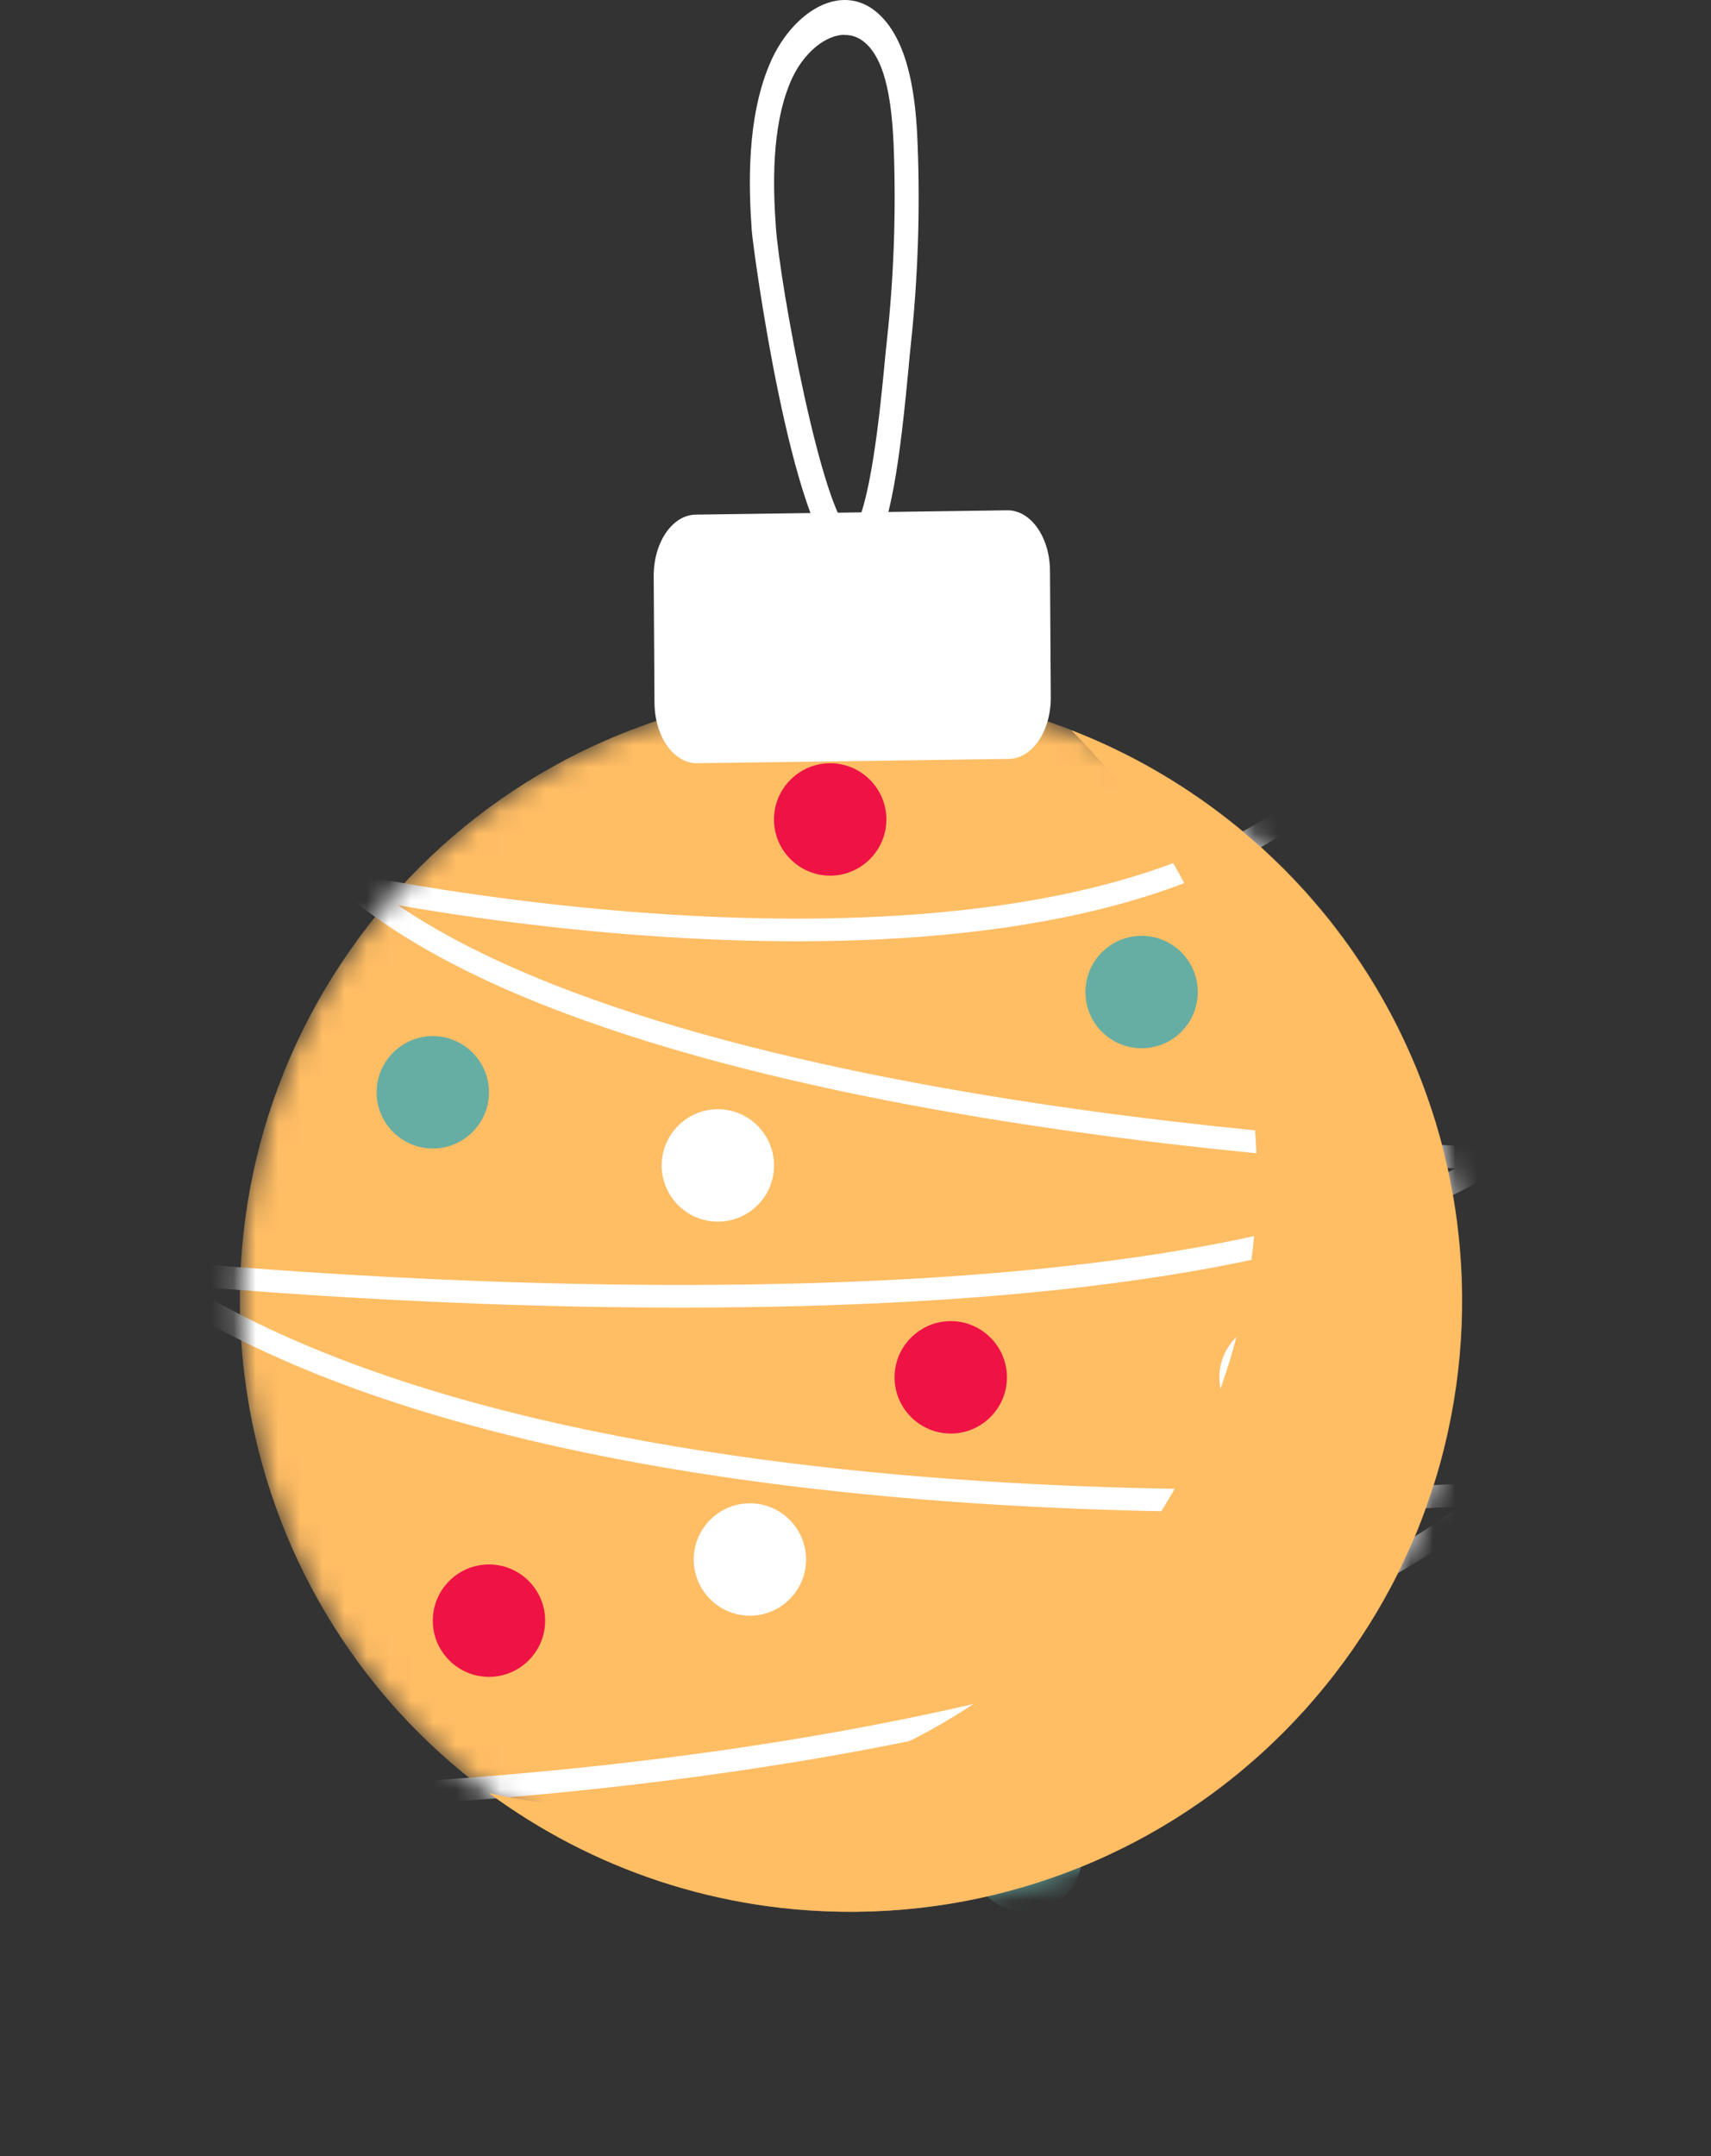
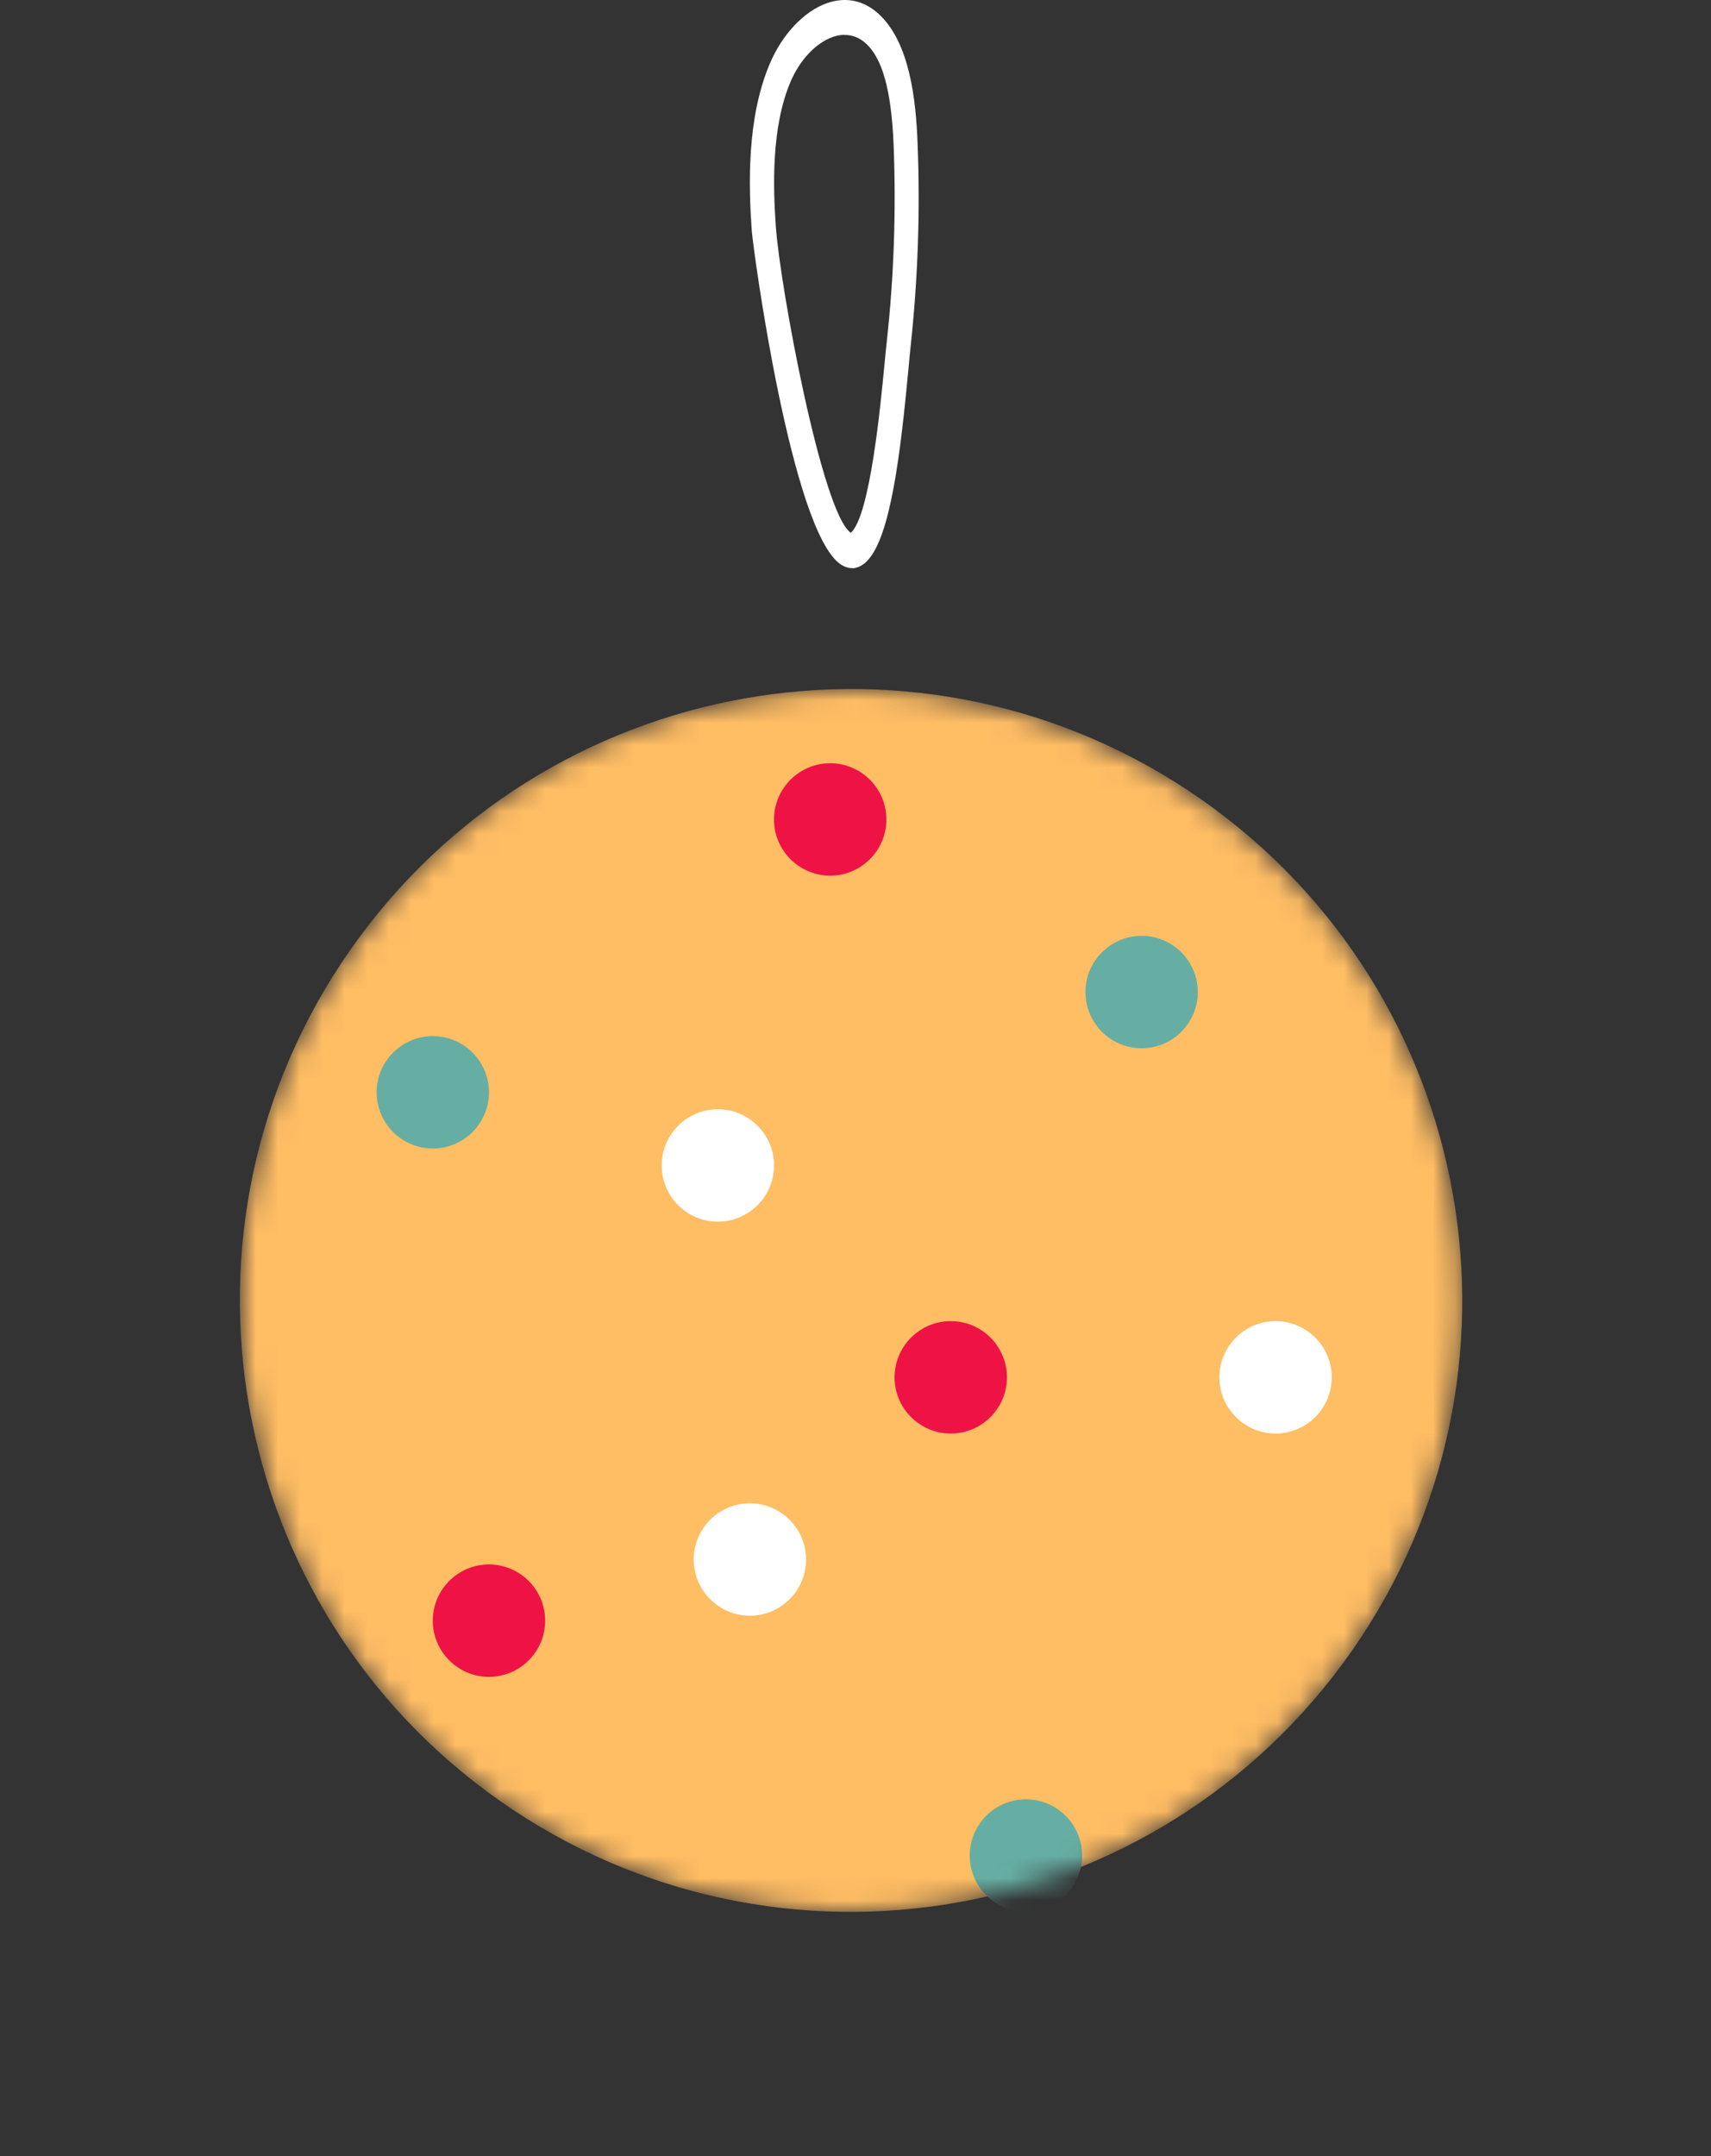
<svg xmlns="http://www.w3.org/2000/svg" width="77" height="97" viewBox="0 0 77 97" fill="none">
  <rect x="0" y="0" width="77" height="97" fill="#333333" stroke="none" />
  <mask id="mask0_558_638" style="mask-type:luminance" maskUnits="userSpaceOnUse" x="10" y="30" width="56" height="57">
    <path d="M60.843 74.257C69.544 61.807 66.505 44.66 54.055 35.959C41.605 27.257 24.457 30.296 15.756 42.746C7.054 55.196 10.093 72.343 22.543 81.045C34.994 89.746 52.141 86.707 60.843 74.257Z" fill="white" />
  </mask>
  <g mask="url(#mask0_558_638)">
    <path d="M60.843 74.257C69.544 61.807 66.505 44.66 54.055 35.959C41.605 27.257 24.457 30.296 15.756 42.746C7.054 55.196 10.093 72.343 22.543 81.045C34.994 89.746 52.141 86.707 60.843 74.257Z" fill="#FFBD64" />
    <path d="M22.006 49.139C22.006 50.532 20.871 51.667 19.478 51.667C18.084 51.667 16.949 50.532 16.949 49.139C16.949 47.745 18.084 46.61 19.478 46.61C20.871 46.61 22.006 47.745 22.006 49.139Z" fill="#66AEA3" />
    <path d="M24.533 72.907C24.533 74.3 23.398 75.435 22.005 75.435C20.611 75.435 19.477 74.3 19.477 72.907C19.477 71.513 20.611 70.378 22.005 70.378C23.398 70.378 24.533 71.513 24.533 72.907Z" fill="#EF1245" />
    <path d="M36.276 70.156C36.276 71.549 35.141 72.684 33.747 72.684C32.354 72.684 31.219 71.549 31.219 70.156C31.219 68.762 32.354 67.627 33.747 67.627C35.141 67.627 36.276 68.762 36.276 70.156Z" fill="white" />
    <path d="M59.932 61.96C59.932 63.354 58.797 64.489 57.403 64.489C56.01 64.489 54.875 63.354 54.875 61.96C54.875 60.567 56.01 59.432 57.403 59.432C58.797 59.432 59.932 60.567 59.932 61.96Z" fill="white" />
    <path d="M34.834 52.428C34.834 53.822 33.699 54.957 32.306 54.957C30.912 54.957 29.777 53.822 29.777 52.428C29.777 51.035 30.912 49.9 32.306 49.9C33.699 49.9 34.834 51.035 34.834 52.428Z" fill="white" />
    <path d="M46.169 86.001C47.565 86.001 48.697 84.869 48.697 83.473C48.697 82.076 47.565 80.944 46.169 80.944C44.773 80.944 43.641 82.076 43.641 83.473C43.641 84.869 44.773 86.001 46.169 86.001Z" fill="#66AEA3" />
    <path d="M39.889 36.863C39.889 38.257 38.754 39.392 37.36 39.392C35.967 39.392 34.832 38.257 34.832 36.863C34.832 35.47 35.967 34.335 37.36 34.335C38.754 34.335 39.889 35.47 39.889 36.863Z" fill="#EF1245" />
    <path d="M45.315 61.96C45.315 63.354 44.18 64.489 42.786 64.489C41.393 64.489 40.258 63.354 40.258 61.96C40.258 60.567 41.393 59.432 42.786 59.432C44.18 59.432 45.315 60.567 45.315 61.96Z" fill="#EF1245" />
    <path d="M51.376 47.156C52.773 47.156 53.904 46.024 53.904 44.628C53.904 43.232 52.773 42.1 51.376 42.1C49.98 42.1 48.848 43.232 48.848 44.628C48.848 46.024 49.98 47.156 51.376 47.156Z" fill="#66AEA3" />
-     <path d="M11.633 80.937C11.633 80.937 50.859 80.729 67.28 67.16C67.28 67.16 25.46 70.407 6.469 57.14C6.469 57.14 51.836 61.939 67.28 52.134C67.28 52.134 29.009 50.884 15.864 39.816C15.864 39.816 46.133 46.287 58.868 36.059" stroke="white" stroke-width="1.02" stroke-miterlimit="10" />
  </g>
-   <path d="M45.328 22.957L31.307 23.151C30.251 23.166 29.411 24.408 29.418 25.924L29.454 31.613C29.461 33.128 30.323 34.349 31.379 34.335L45.4 34.141C46.456 34.127 47.296 32.884 47.289 31.369L47.253 25.68C47.246 24.164 46.384 22.943 45.328 22.957Z" fill="white" />
  <path d="M38.355 25.558C38.183 25.558 38.011 25.507 37.838 25.392C35.619 23.92 33.895 11.249 33.83 10.359C33.687 8.326 33.608 5.331 34.628 2.903C35.188 1.553 36.186 0.497 37.228 0.138C38.068 -0.15 38.865 0.015 39.526 0.612C40.956 1.897 41.222 4.555 41.293 6.437C41.416 9.49 41.308 12.571 40.977 15.617C40.949 15.868 40.92 16.198 40.884 16.593C40.525 20.386 40.08 24.186 39.009 25.249C38.801 25.457 38.578 25.558 38.348 25.565L38.355 25.558ZM37.996 1.567C37.81 1.567 37.63 1.61 37.486 1.66C36.718 1.926 35.978 2.709 35.561 3.715C34.714 5.74 34.786 8.383 34.915 10.201C35.109 12.909 36.998 23.108 38.291 23.97C39.153 23.194 39.627 18.245 39.806 16.378C39.842 15.976 39.878 15.631 39.907 15.372C40.23 12.442 40.331 9.468 40.216 6.53C40.115 4.088 39.72 2.63 38.959 1.948C38.643 1.66 38.305 1.567 38.004 1.574L37.996 1.567Z" fill="white" />
  <g style="mix-blend-mode:multiply">
-     <path d="M48.222 32.862C53.307 37.934 56.482 44.93 56.561 52.68C56.712 68.36 44.127 81.196 28.447 81.347C26.235 81.368 24.08 81.124 22.004 80.664C26.637 84.076 32.369 86.066 38.561 86.001C53.745 85.85 65.942 73.424 65.791 58.232C65.676 46.646 58.407 36.806 48.222 32.855V32.862Z" fill="#FFBD64" />
-   </g>
+     </g>
</svg>